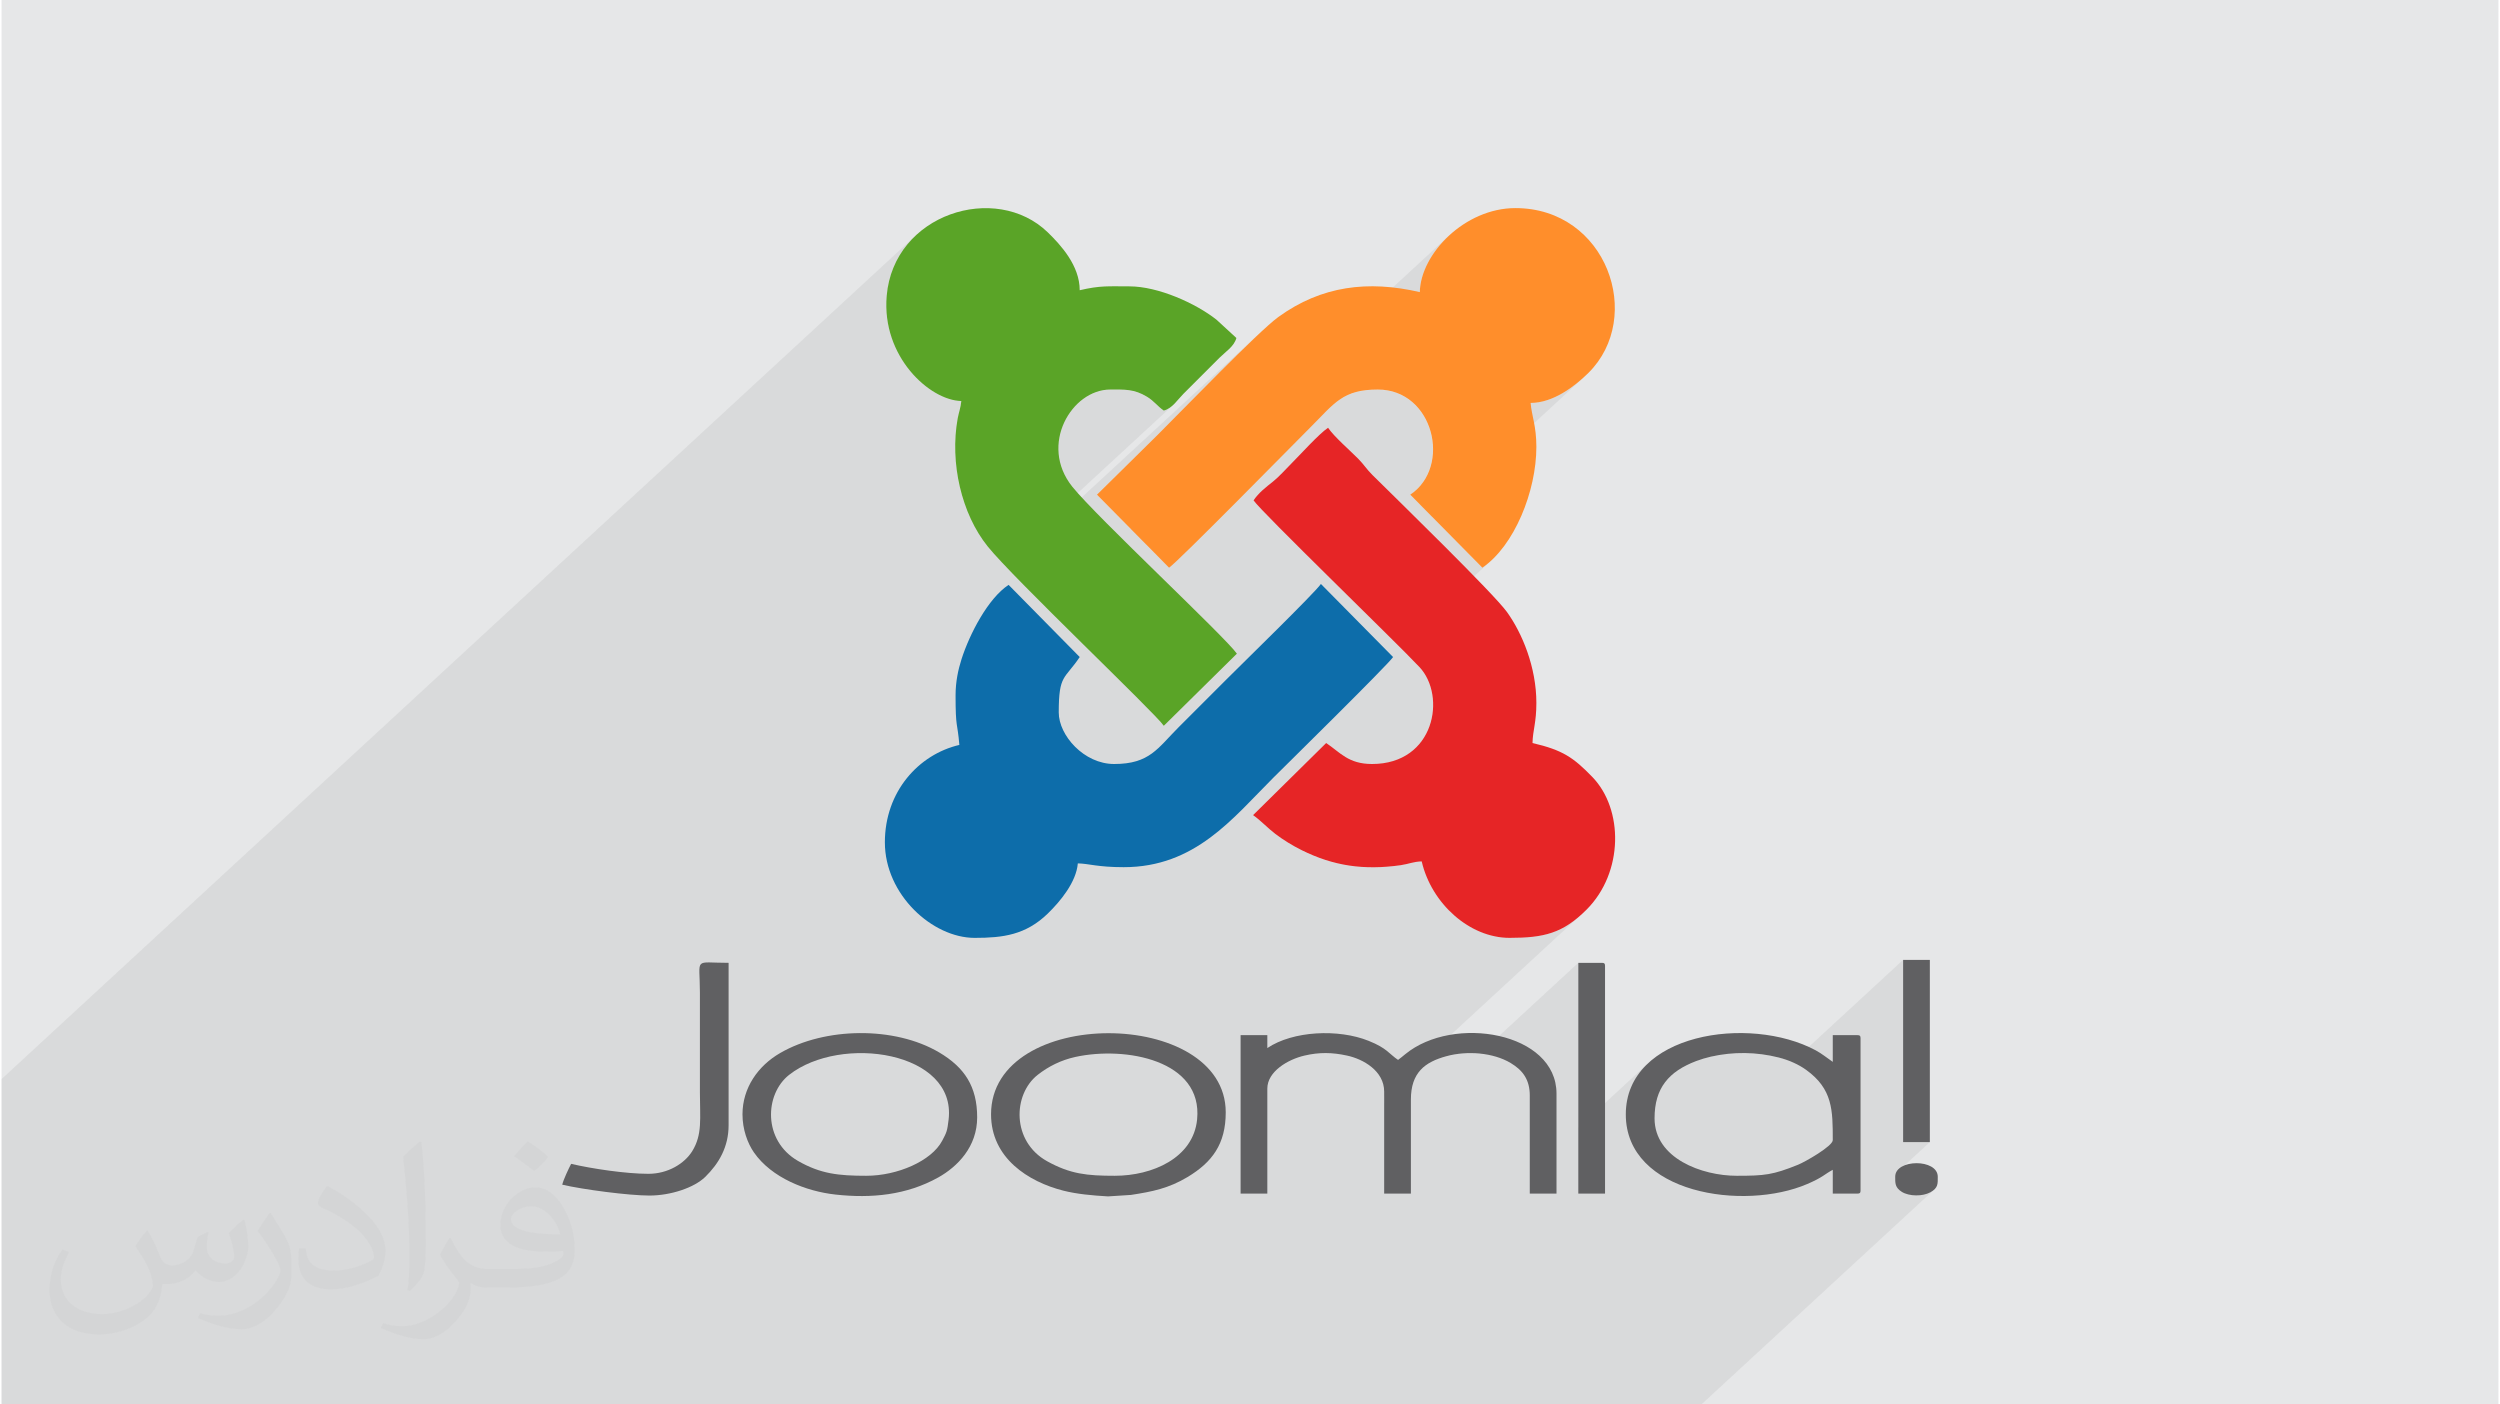
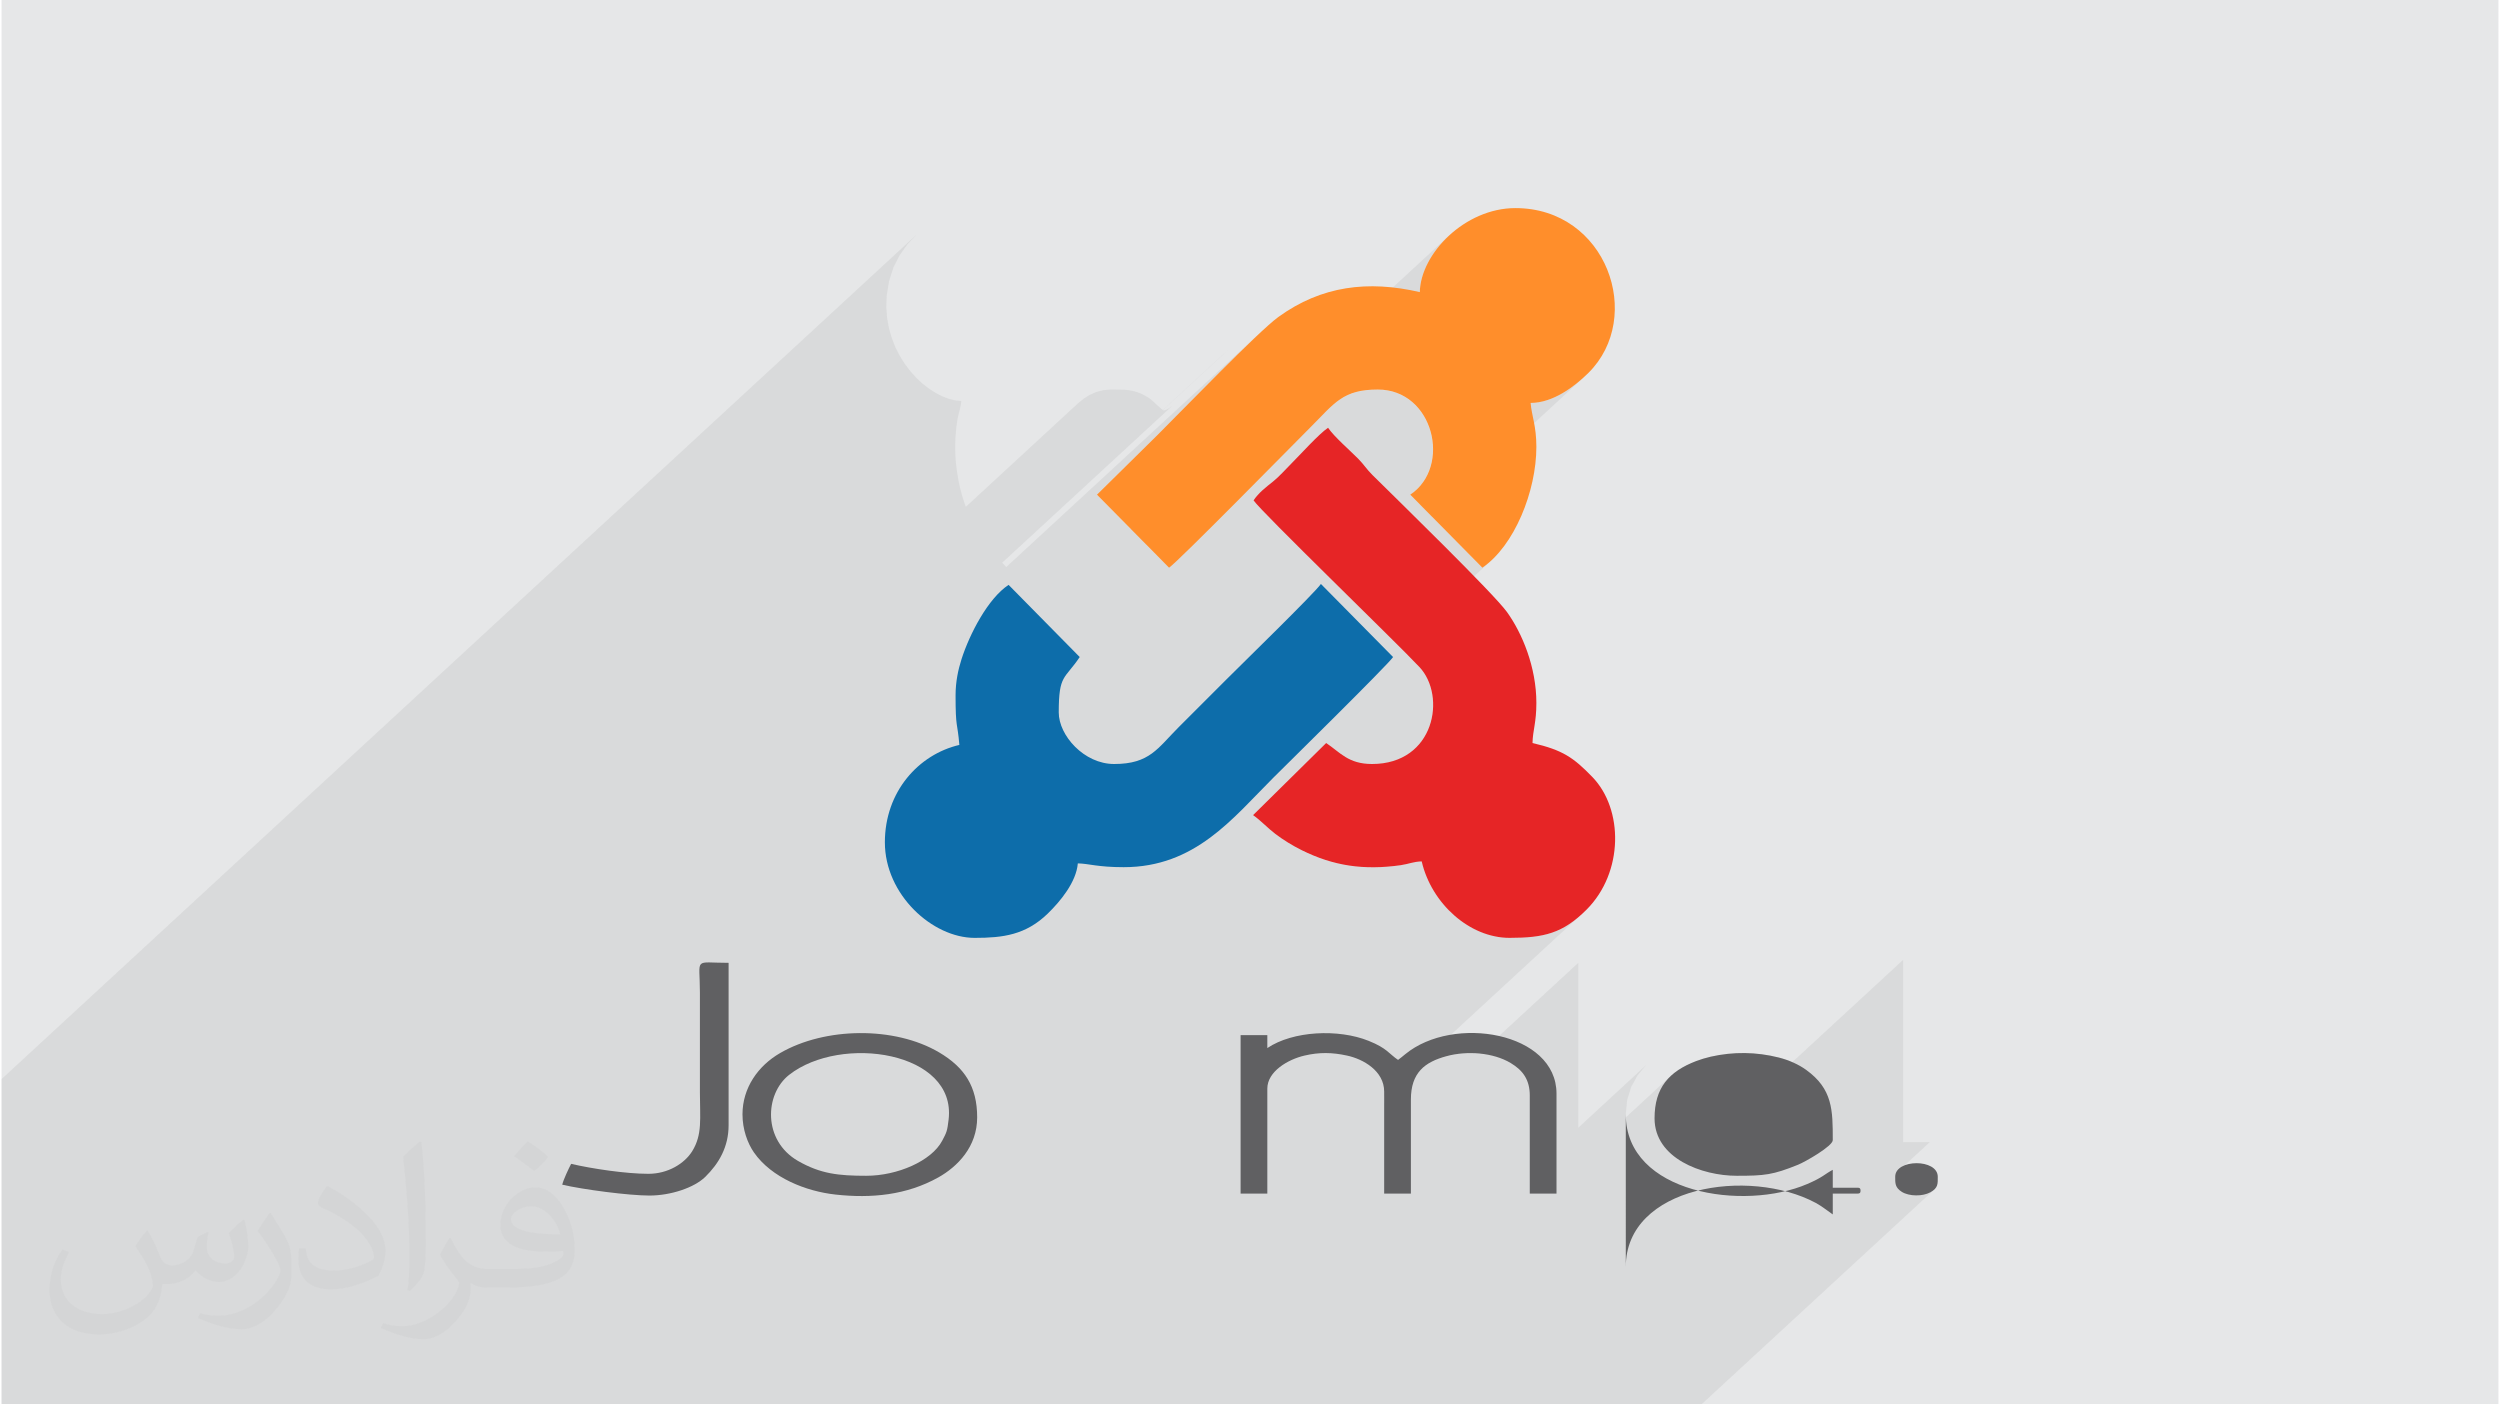
<svg xmlns="http://www.w3.org/2000/svg" xml:space="preserve" width="356px" height="200px" version="1.0" shape-rendering="geometricPrecision" text-rendering="geometricPrecision" image-rendering="optimizeQuality" fill-rule="evenodd" clip-rule="evenodd" viewBox="0 0 35600 20025">
  <g id="Layer_x0020_1">
    <g id="_2407952959296">
      <path fill="#E6E7E8" d="M0 0l35600 0 0 20025 -35600 0 0 -20025z" />
      <path fill="#373435" fill-opacity="0.078" d="M23480 20025l329 0 413 0 13 0 3330 -3073 -27 23 -36 24 -45 20 -50 14 -54 9 -56 2 -55 -3 -54 -10 -50 -16 -44 -21 -33 -24 -25 -24 -17 -25 -11 -26 -6 -27 -3 -28 0 -30 0 -32 16 -53 478 -441 -381 0 0 -2598 -1580 1458 -32 -14 -52 -20 -54 -17 -55 -15 -121 -27 -121 -19 -121 -13 -121 -5 -122 2 -122 10 -121 16 -121 24 -27 7 -27 7 -27 7 -25 7 -26 8 -25 8 -25 9 -24 9 -139 60 -120 70 -102 80 -640 591 -4 -41 20 -206 58 -186 91 -165 121 -145 -967 893 0 -2351 -1402 1294 -4 -1 -121 -6 -120 4 -117 15 -112 24 -112 36 -100 43 -88 54 -73 65 -519 479 0 -103 2761 -2548 -121 91 -121 70 -125 52 -132 37 -143 23 -157 12 -174 3 -212 -22 -204 -64 -194 -100 -178 -133 -157 -161 -133 -186 -104 -204 -71 -220 -42 3 -39 5 -36 6 -34 8 -34 8 -36 9 -38 8 -41 7 -97 12 -95 9 -93 6 -91 3 -90 -1 -89 -5 -88 -7 -87 -11 -87 -15 -85 -18 -86 -22 -85 -26 -86 -30 -85 -33 -86 -37 -51 -25 1604 -1480 78 -91 62 -101 48 -107 32 -112 17 -115 3 -116 -12 -113 -25 -109 -40 -104 -53 -94 -66 -84 -85 -88 -116 -117 -94 -95 1357 -1253 -80 74 -84 63 -713 -722 2146 -1980 -89 75 -96 72 -103 66 -109 57 -113 44 -117 29 -118 10 -1574 1452 -136 -139 96 -88 82 -96 63 -108 44 -116 26 -122 8 -125 -9 -126 -26 -123 -42 -119 -58 -112 -73 -101 -88 -90 -103 -73 -116 -57 -130 -35 -143 -13 -170 9 -142 27 -120 44 -106 60 -98 76 -2425 2238 -241 -243 3901 -3600 9 -104 24 -106 36 -106 48 -104 60 -103 70 -99 81 -95 89 -89 -4535 4185 -485 -491 864 -852 72 -72 87 -88 101 -102 111 -114 120 -121 127 -128 130 -132 132 -132 132 -131 129 -127 123 -121 116 -111 106 -99 -3643 3362 -57 -60 -1 -2 2424 -2236 -37 28 -40 23 -43 16 -11 -8 946 -873 -34 32 -36 31 -35 31 -843 778 -19 -14 -29 -25 -28 -25 -27 -25 -27 -26 -29 -25 -32 -25 -35 -23 -67 -37 -63 -26 -62 -18 -62 -12 -63 -7 -64 -2 -69 -1 -74 0 -102 9 -98 26 -95 42 -88 56 -82 68 -1594 1471 -19 -50 -37 -117 -30 -118 -25 -121 -19 -122 -14 -123 -7 -123 -1 -123 6 -122 11 -121 18 -120 7 -31 7 -31 7 -30 8 -30 7 -30 7 -31 5 -32 4 -33 -88 -9 -91 -23 -94 -36 -94 -49 -95 -61 -93 -72 -89 -84 -85 -95 -79 -104 -71 -114 -62 -122 -51 -132 -40 -139 -26 -146 -11 -153 5 -160 34 -211 62 -193 89 -176 111 -156 131 -138 -13047 12041 0 480 0 2480 0 201 0 1367 0 111 128 0 635 0 42 0 387 0 4 0 19 0 47 0 125 0 116 0 58 0 120 0 491 0 407 0 65 0 391 0 133 0 41 0 257 0 74 0 53 0 125 0 4 0 89 0 42 0 0 0 19 0 11 0 26 0 33 0 462 0 194 0 540 0 489 0 307 0 30 0 45 0 19 0 12 0 41 0 4 0 49 0 3 0 125 0 57 0 8 0 25 0 165 0 148 0 24 0 144 0 152 0 347 0 366 0 487 0 15 0 301 0 147 0 18 0 73 0 82 0 279 0 69 0 168 0 10 0 35 0 243 0 56 0 166 0 52 0 41 0 25 0 54 0 1597 0 218 0 24 0 102 0 601 0 81 0 223 0 60 0 86 0 176 0 207 0 51 0 346 0 501 0 116 0 381 0 90 0 74 0 111 0 159 0 434 0 586 0 212 0 381 0 180 0 1189 0 325 0 146 0 47 0 133 0 56 0 84 0 226 0 382 0 374 0 265 0 160 0 154 0 259 0 1209 0 29 0 285 0 145 0 367 0 207 0 146 0 24 0 187 0 24 0 41 0z" />
      <g>
        <path fill="#FF8E2B" d="M20221 4165c-737,-171 -1401,-91 -2016,354 -287,208 -1385,1345 -1723,1682l-864 852 1028 1041c135,-92 1752,-1738 2016,-2002 345,-345 462,-538 960,-538 796,0 1059,1099 463,1499l1028 1041c456,-311 770,-1090 770,-1722 0,-303 -66,-436 -82,-627 318,0 625,-231 824,-428 802,-796 262,-2350 -1042,-2350 -716,0 -1350,646 -1362,1198z" />
        <path fill="#E62526" d="M17851 7134c111,166 2003,1992 2364,2376 389,414 218,1383 -675,1383 -340,0 -455,-167 -654,-299l-1042 1028c106,73 213,189 318,268 113,86 246,167 370,229 461,231 896,290 1416,217 117,-17 180,-51 300,-54 140,602 683,1090 1253,1090 490,0 760,-65 1097,-402 531,-531 528,-1434 82,-1893 -268,-276 -419,-382 -852,-483 4,-186 55,-287 55,-572 0,-509 -202,-995 -420,-1297 -196,-270 -1546,-1585 -1916,-1951 -88,-87 -121,-149 -204,-233 -121,-122 -345,-316 -430,-442 -132,89 -392,379 -524,511 -85,85 -172,185 -261,256 -105,84 -204,159 -277,268z" />
-         <path fill="#5AA427" d="M13684 5718c-8,91 -36,162 -52,248 -114,631 53,1359 429,1826 365,455 2387,2373 2510,2556l1042 -1028c-159,-232 -2002,-1951 -2346,-2380 -481,-600 -7,-1386 541,-1386 205,0 340,-9 524,103 100,60 150,137 239,197 122,-32 195,-154 279,-238l518 -518c84,-84 205,-157 238,-279l-284 -261c-296,-234 -832,-475 -1241,-475 -300,0 -414,-14 -709,55 0,-350 -267,-642 -455,-825 -742,-720 -2198,-264 -2297,906 -74,866 612,1489 1064,1499z" />
        <path fill="#0D6DAA" d="M13602 9913c0,485 26,372 54,708 -579,135 -1062,664 -1062,1389 0,746 679,1362 1280,1362 405,0 729,-42 1043,-347 178,-173 406,-448 428,-715 158,3 283,54 654,54 1019,0 1553,-695 2131,-1273 139,-139 1633,-1608 1710,-1723l-1029 -1042c-88,129 -1147,1160 -1348,1362 -234,234 -447,447 -681,681 -298,298 -412,524 -919,524 -430,0 -790,-408 -790,-735 0,-545 83,-468 299,-790l-1014 -1029c-291,191 -555,696 -671,1059 -48,149 -85,323 -85,515z" />
        <g>
          <path fill="#606062" d="M18047 14943l0 -184 -381 0 0 2259 381 0 0 -1497c0,-244 295,-417 531,-471 209,-49 394,-46 604,0 232,49 531,219 531,514l0 1454 381 0 0 -1341c0,-382 196,-534 511,-619 289,-78 660,-53 913,99 173,104 271,238 271,463l0 1398 381 0 0 -1426c0,-877 -1470,-1127 -2157,-561 -32,25 -73,61 -102,81 -131,-88 -155,-166 -420,-272 -431,-173 -1078,-143 -1444,103z" />
-           <path fill="#606062" d="M23568 15945c0,-433 202,-667 595,-817 66,-25 132,-44 206,-62 322,-73 649,-69 970,12 149,38 285,100 389,175 381,274 381,576 381,1003 0,85 -394,310 -496,351 -359,145 -475,157 -873,157 -497,0 -1172,-248 -1172,-819zm-410 -57c0,1136 1689,1381 2588,993 230,-99 239,-136 363,-202l0 339 353 0c33,0 43,-10 43,-42l0 -2175c0,-32 -10,-42 -43,-42l-353 0 0 381c-83,-56 -148,-113 -244,-165 -946,-507 -2707,-243 -2707,913z" />
-           <path fill="#606062" d="M15873 16764c-397,0 -634,-24 -965,-207 -508,-282 -492,-951 -135,-1232 156,-122 333,-210 536,-255 717,-157 1820,46 1737,890 -54,553 -642,804 -1173,804zm-1765 -876c0,623 531,961 1030,1088 193,49 410,69 638,82l327 -21c306,-47 537,-94 805,-254 353,-212 546,-471 546,-923 0,-1499 -3346,-1520 -3346,28z" />
+           <path fill="#606062" d="M23568 15945c0,-433 202,-667 595,-817 66,-25 132,-44 206,-62 322,-73 649,-69 970,12 149,38 285,100 389,175 381,274 381,576 381,1003 0,85 -394,310 -496,351 -359,145 -475,157 -873,157 -497,0 -1172,-248 -1172,-819zm-410 -57c0,1136 1689,1381 2588,993 230,-99 239,-136 363,-202l0 339 353 0c33,0 43,-10 43,-42c0,-32 -10,-42 -43,-42l-353 0 0 381c-83,-56 -148,-113 -244,-165 -946,-507 -2707,-243 -2707,913z" />
          <path fill="#606062" d="M12329 16764c-395,0 -652,-27 -974,-212 -503,-290 -477,-951 -126,-1227 740,-580 2387,-334 2274,636 -19,164 -28,184 -92,304 -152,288 -638,499 -1082,499zm-1765 -876c0,216 72,411 163,543 252,362 743,555 1164,601 510,56 1010,9 1464,-244 275,-154 555,-437 555,-857 0,-439 -180,-712 -542,-926 -635,-375 -1627,-362 -2267,9 -316,182 -537,498 -537,874z" />
          <path fill="#606062" d="M9222 16736c-316,0 -802,-72 -1101,-142 -34,64 -110,225 -127,297 295,69 952,155 1242,155 308,0 639,-113 795,-264 199,-194 335,-432 335,-738l0 -2316c-509,0 -409,-90 -409,424l0 1426c0,366 38,598 -110,836 -109,175 -344,322 -625,322z" />
-           <path fill="#606062" d="M22481 17018l381 0 0 -3247c0,-33 -10,-43 -43,-43l-338 0 0 3290z" />
-           <path fill="#606062" d="M27112 16284l381 0 0 -2598 -381 0 0 2598z" />
          <path fill="#606062" d="M26999 16778c0,87 -6,153 95,216 108,66 298,66 408,5 111,-63 104,-121 104,-221 0,-260 -607,-256 -607,0z" />
        </g>
      </g>
      <path fill="#373435" fill-opacity="0.031" d="M2082 17547c68,104 112,203 155,312 32,64 49,183 199,183 44,0 107,-14 163,-45 63,-33 111,-83 136,-159l60 -202 146 -72 10 10c-20,77 -25,149 -25,206 0,170 146,234 262,234 68,0 129,-34 129,-95 0,-81 -34,-217 -78,-339 68,-68 136,-136 214,-191l12 6c34,144 53,287 53,381 0,93 -41,196 -75,264 -70,132 -194,238 -344,238 -114,0 -241,-58 -328,-163l-5 0c-82,101 -209,193 -412,193l-63 0c-10,134 -39,229 -83,314 -121,237 -480,404 -818,404 -470,0 -706,-272 -706,-633 0,-223 73,-431 185,-578l92 38c-70,134 -117,262 -117,385 0,338 275,499 592,499 294,0 658,-187 724,-404 -25,-237 -114,-348 -250,-565 41,-72 94,-144 160,-221l12 0zm5421 -1274c99,62 196,136 291,221 -53,74 -119,142 -201,202 -95,-77 -190,-143 -287,-213 66,-74 131,-146 197,-210zm51 926c-160,0 -291,105 -291,183 0,168 320,219 703,217 -48,-196 -216,-400 -412,-400zm-359 895c208,0 390,-6 529,-41 155,-39 286,-118 286,-171 0,-15 0,-31 -5,-46 -87,8 -187,8 -274,8 -282,0 -498,-64 -583,-222 -21,-44 -36,-93 -36,-149 0,-152 66,-303 182,-406 97,-85 204,-138 313,-138 197,0 354,158 464,408 60,136 101,293 101,491 0,132 -36,243 -118,326 -153,148 -435,204 -867,204l-196 0 0 0 -51 0c-107,0 -184,-19 -245,-66l-10 0c3,25 5,50 5,72 0,97 -32,221 -97,320 -192,287 -400,410 -580,410 -182,0 -405,-70 -606,-161l36 -70c65,27 155,46 279,46 325,0 752,-314 805,-619 -12,-25 -34,-58 -65,-93 -95,-113 -155,-208 -211,-307 48,-95 92,-171 133,-239l17 -2c139,282 265,445 546,445l44 0 0 0 204 0zm-1408 299c24,-130 26,-276 26,-413l0 -202c0,-377 -48,-926 -87,-1282 68,-75 163,-161 238,-219l22 6c51,450 63,972 63,1452 0,126 -5,250 -17,340 -7,114 -73,201 -214,332l-31 -14zm-1449 -596c7,177 94,318 398,318 189,0 349,-50 526,-135 32,-14 49,-33 49,-49 0,-111 -85,-258 -228,-392 -139,-126 -323,-237 -495,-311 -59,-25 -78,-52 -78,-77 0,-51 68,-158 124,-235l19 -2c197,103 417,256 580,427 148,157 240,316 240,489 0,128 -39,250 -102,361 -216,109 -446,192 -674,192 -277,0 -466,-130 -466,-436 0,-33 0,-84 12,-150l95 0zm-501 -503l172 278c63,103 122,215 122,392l0 227c0,183 -117,379 -306,573 -148,132 -279,188 -400,188 -180,0 -386,-56 -624,-159l27 -70c75,21 162,37 269,37 342,-2 692,-252 852,-557 19,-35 26,-68 26,-90 0,-36 -19,-75 -34,-110 -87,-165 -184,-315 -291,-453 56,-89 112,-174 173,-258l14 2z" />
    </g>
  </g>
</svg>